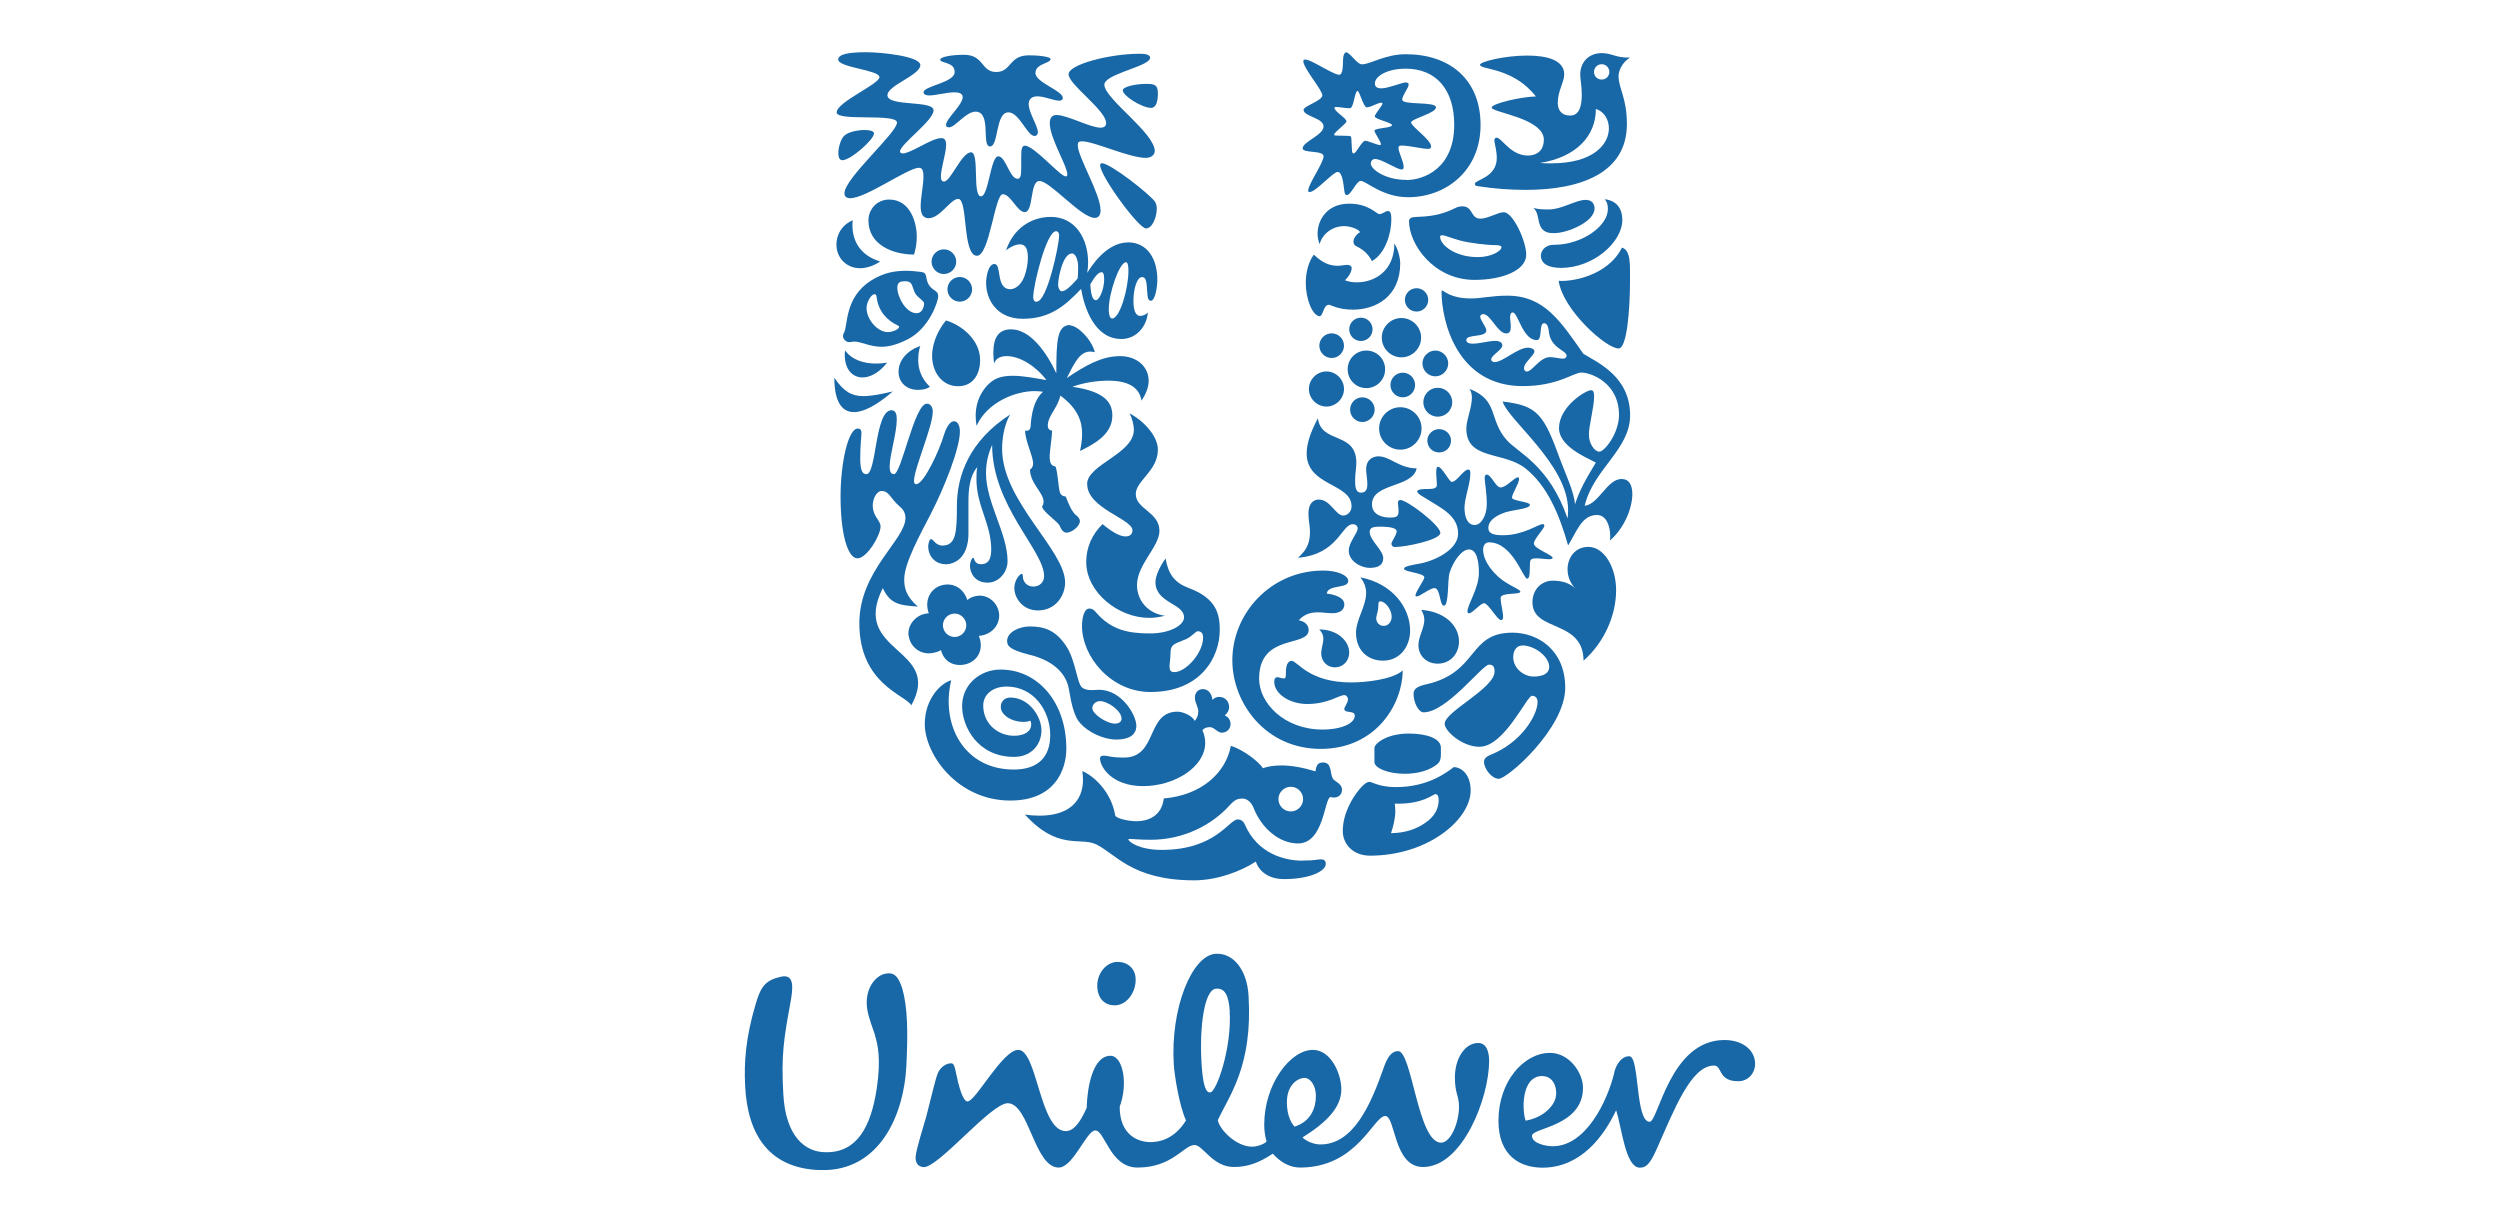
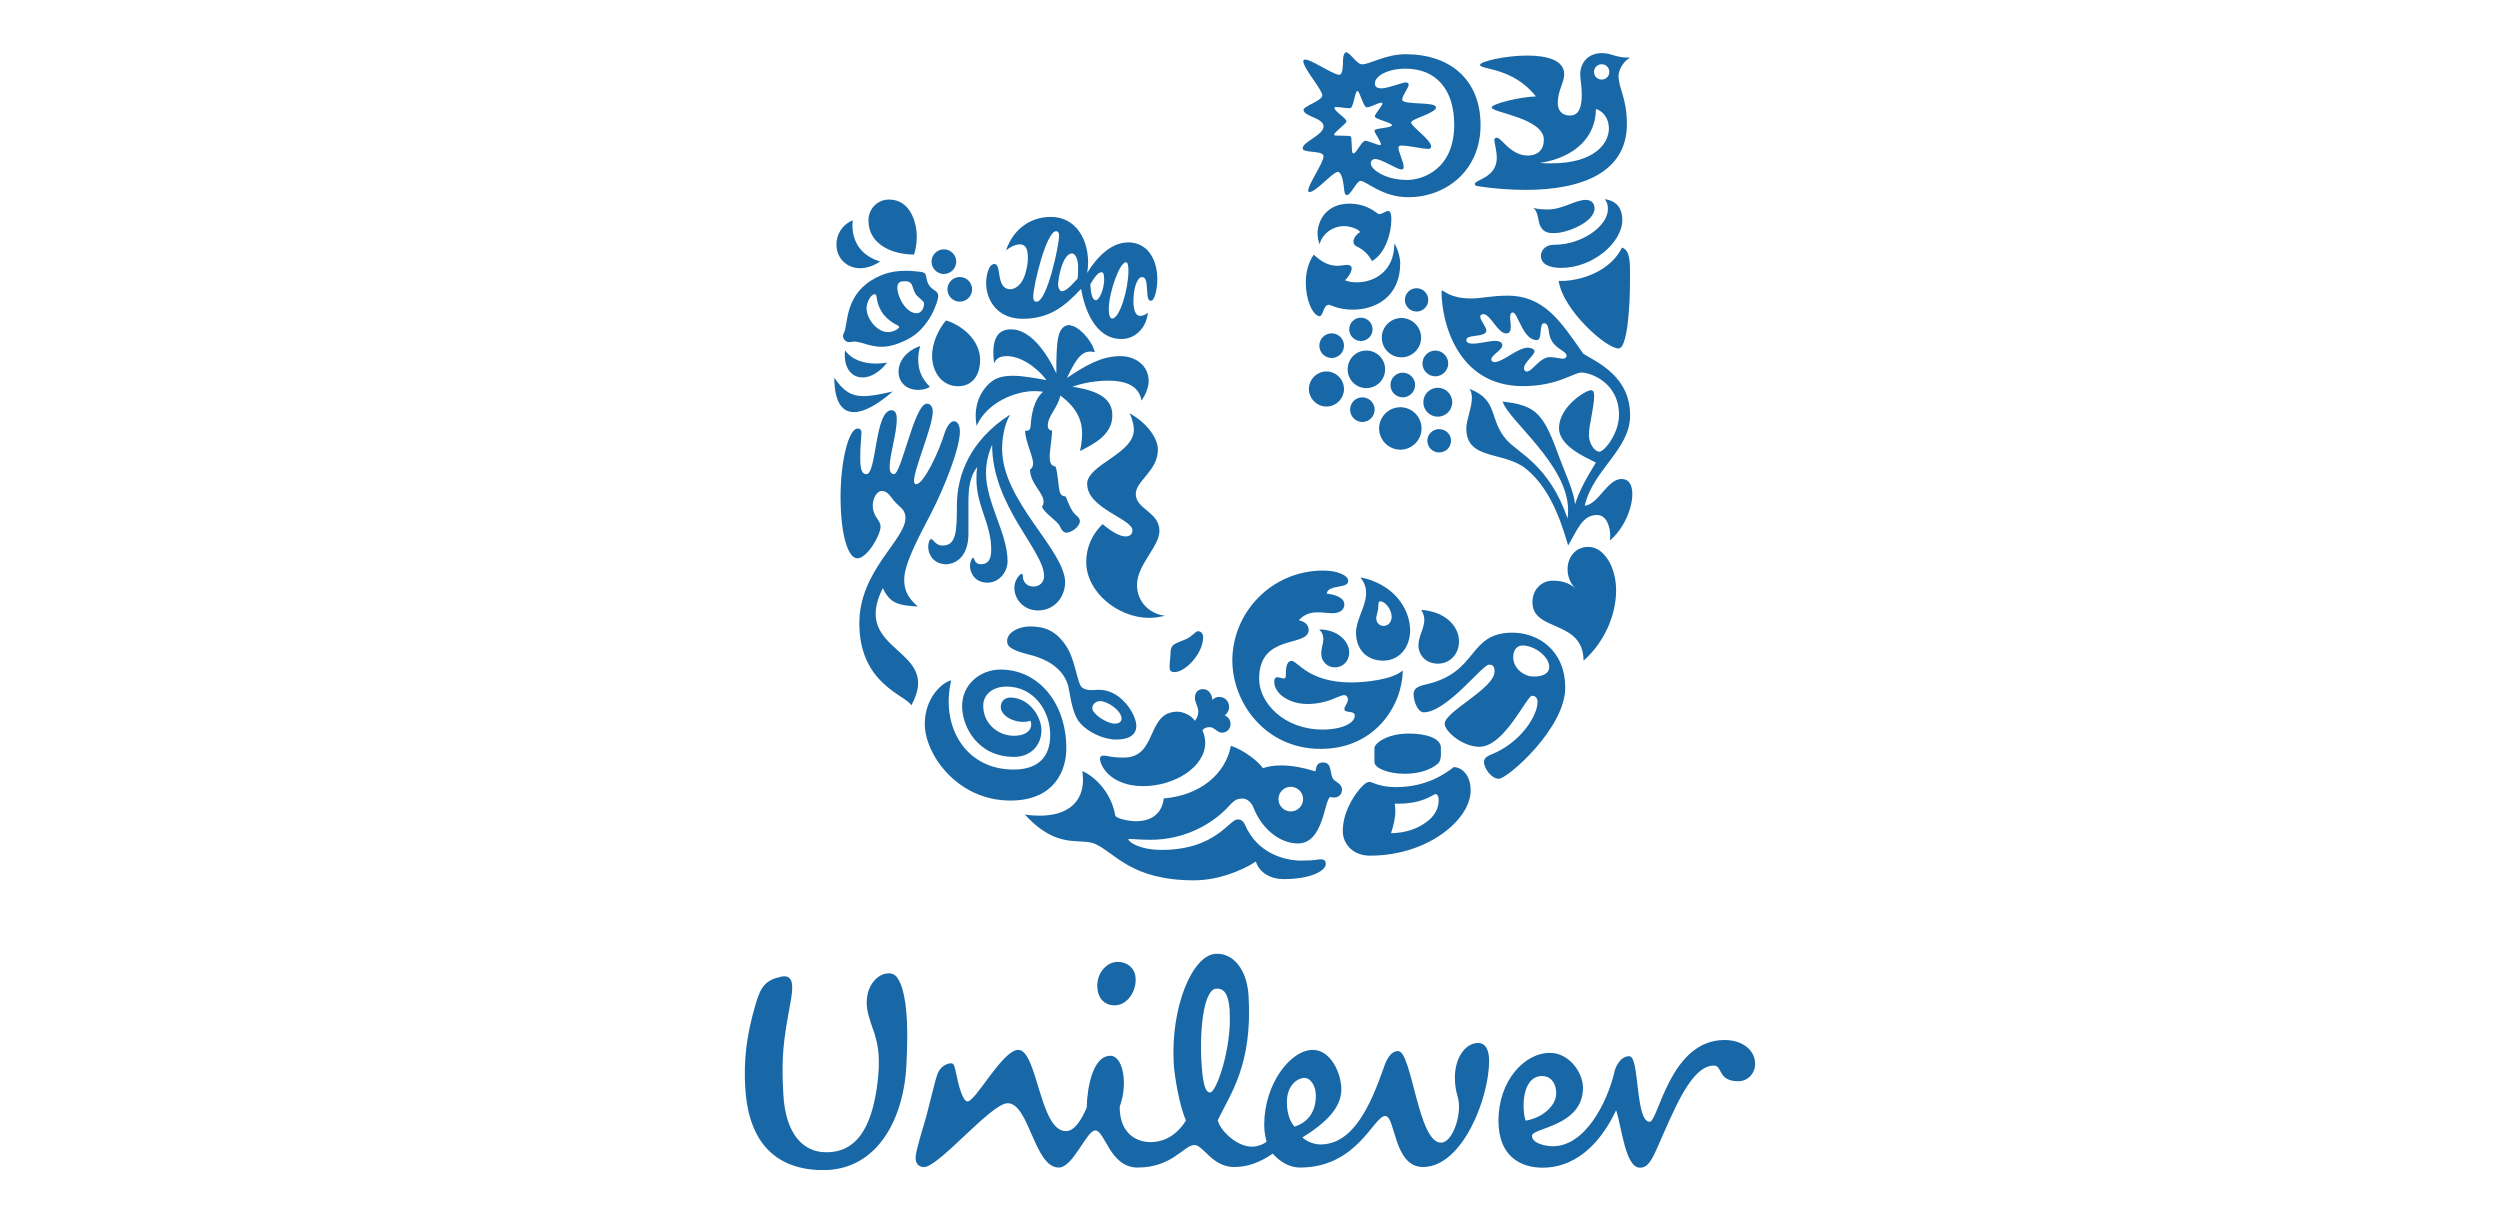
<svg xmlns="http://www.w3.org/2000/svg" id="katman_1" data-name="katman 1" viewBox="0 0 225 110">
  <defs>
    <style> .cls-1 { fill: none; } .cls-2 { fill: url(#Adsız_degrade_7); } .cls-3 { clip-path: url(#clippath-1); } .cls-4 { fill: #1867a7; } .cls-5 { clip-path: url(#clippath); } </style>
    <clipPath id="clippath">
      <path class="cls-1" d="M-95.27,41.85c-.04,6.89,1.52,13.7,4.54,19.89l9.13-6.49c-2.1-4.54-3.16-9.48-3.09-14.48,0-15.63,11.47-27.46,26.19-27.46s23.18,10.13,23.18,23.2c0,11.71-7.79,19.31-17.9,19.31s-16.49-6.62-16.49-16.04c0-8.29,5.26-13.85,11.58-13.85,4.76,0,7.36,2.16,7.36,5.63,0,3.9-4.03,6.06-8.16,4.91l-4.33,3.07c3.58,4.51,7.79,8.47,12.51,11.77l4.63-3.22c-2.61-1.98-5.09-4.11-7.45-6.38,5.23-.51,9.21-4.92,9.2-10.17,0-6.99-4.98-11.95-13.66-11.95-10.32,0-18.98,8.51-18.98,20.6,0,13.44,9.83,23.37,23.96,23.37,15.56.09,26.6-11.64,26.6-27.23,0-18.5-12.83-32.03-32.46-32.03s-36.36,15.6-36.36,37.55Z" />
    </clipPath>
    <linearGradient id="Adsız_degrade_7" data-name="Adsız degrade 7" x1="-3805.48" y1="-22.77" x2="-3805.25" y2="-22.77" gradientTransform="translate(1182987.98 7112.93) scale(310.89)" gradientUnits="userSpaceOnUse">
      <stop offset="0" stop-color="#e72580" />
      <stop offset=".5" stop-color="#e72580" />
      <stop offset="1" stop-color="#eb5b44" />
    </linearGradient>
    <clipPath id="clippath-1">
      <rect class="cls-1" x="67.03" y="4.7" width="90.93" height="100.6" />
    </clipPath>
  </defs>
  <g class="cls-5">
    <rect class="cls-2" x="-106.07" y="-10.08" width="90.42" height="88.09" transform="translate(-30.49 -28.77) rotate(-35)" />
  </g>
  <g>
    <g class="cls-3">
      <path class="cls-4" d="M78.75,93.15c-.15-.47-.58-1.54-.7-2.33-.26-1.74.65-2.89,1.49-3.15.94-.26,1.31.21,1.67,1.31.47,1.67.52,3.86.36,6.99-.21,4.28-2.35,9.45-7.67,9.34-4.59-.1-6.63-3.08-6.84-7.61-.1-2.14.05-4.28.94-7.3.47-1.62.89-2.2,2.35-2.51,1.15-.21,1.04.99.78,2.4-.57,3.13-.84,4.64-.63,8.19.2,3.76,1.93,5.22,3.81,5.22,2.82.05,4.07-2.29,4.59-5.69.41-2.71.1-4.02-.16-4.85ZM138.82,96.85c1.1,0,1.41,1.3,1.15,2.08-.26.78-1.2,1.67-2.66,1.93-.31-.78-.47-4.02,1.51-4.02ZM118.43,98.62c0-.88-.47-1.61-1.04-1.61-.48,0-1.57.52-1.57,2.19,0,1.31.46,1.93.68,2.2,1.51-.47,1.93-1.73,1.93-2.77ZM102.2,87.98c-.07-.84-.73-1.41-1.62-1.41-.99,0-1.92,1.04-1.82,2.34.06.86.57,1.57,1.57,1.57,1.14,0,1.98-1.3,1.87-2.51ZM110.68,91.04c-.09-1.46-.44-2.12-1.23-2.06-1.04.06-1.52,3.33-1.31,6.77.14,2.24.47,2.59.78,2.57.57-.03,1.95-4.04,1.75-7.27ZM145.29,96.53c-.65,2.68-2.61,6.63-5.53,6.63-.68,0-1.88-.26-1.88-.94,0-.73,4.59-.83,4.59-4.33,0-1.3-1.2-3.13-2.97-3.13-2.35,0-4.64,2.56-4.64,6.11,0,3.18,1.98,4.22,3.96,4.22,3.44,0,5.53-2.82,6.63-5.17.52,1.57.83,5.17,2.14,5.17.52,0,.89-.26,1.51-1.67,1.56-3.5,3.08-7.52,5.16-7.52.78,0,.31,1.41,2.19,1.41.89,0,1.51-.73,1.51-1.57,0-1.2-1.09-2.14-2.76-2.14-4.91,0-5.95,7.36-6.73,7.36-1.31,0-.89-5.9-1.83-5.9-.84,0-1.25.99-1.36,1.46ZM103.55,102.79c.78,0,2.13-.25,3.19-1.95-.61-1.34-1.04-4.06-1.1-5.05-.31-5.06,1.64-9.82,3.77-9.95,1.56-.09,2.82,1.39,2.96,3.78.38,6.3-1.71,8.93-2.77,11.2.18.88,1.67,2.38,3.08,2.38.52,0,1.15-.26,1.31-.47-.1-.36-.21-.83-.21-1.51,0-3.65,2.35-6.73,4.38-6.73,1.62,0,2.56,2.14,2.56,3.55,0,1.67-1.41,3.03-3.5,4.33.37.36,1.04.63,1.62.63,2.98,0,4.53-3.6,5.69-6.89.21-.63.58-1.51,1.3-1.51,1.25,0,1.78,8.24,3.86,8.24.89,0,1.62-1.83,1.62-3.23,0-1.04-.37-1.15-.37-2.66,0-1.67.89-3.08,2.09-3.08.73,0,.99.73.99,1.61,0,3.34-2.4,9.55-5.95,9.55-2.67,0-2.46-4.59-3.4-4.59-1.05,0-2.51,4.64-7.67,4.64-.84,0-1.72-.42-2.45-1.25-1.25.84-2.3,1.2-3.5,1.2-1.93,0-2.77-1.98-3.55-1.98-.94,0-1.98,2.03-5.12,2.03-2.5,0-2.92-3.34-3.81-3.34-.78,0-1.98,3.34-3.29,3.34-2.19,0-2.66-5.79-4.59-5.79-1.51,0-6.29,5.88-7.59,5.75-.52-.05-.74-.44-.69-.97.07-.72.69-2.65.95-3.57.42-1.59.81-3.33,1.03-3.88.21-.56.79-.96,1.26-.92.23.02.3.46.38.82.26,1.29.63,2.61,1.05,2.61.73,0,3.15-4.64,4.56-4.64,1.72,0,1.93,7.31,4.28,7.31.78,0,1.36-.94,1.88-2.09.05-1.93.57-4.69,2.14-4.69,1.1,0,1.62,2.45.83,4.59,0,2.55,1.67,3.18,2.76,3.18" />
    </g>
    <path class="cls-4" d="M139.89,20.98c-.39,0-.94,0-1.25-.61-.25-.5-.17-1.3-.64-1.66.47.14.97.14,1.36.14,1.25,0,2.44-.86,3.35-.86.6,0,.8.39.8.77,0,1.22-2.46,2.22-3.62,2.22ZM140.5,24.11c2.88,0,5.51-2.3,5.51-4.32,0-.94-.44-1.72-1.58-1.86.19.25.28.44.28.89,0,1.52-2.32,3.21-4.84,3.21-.91,0-1.19.64-1.19.97,0,.78.75,1.11,1.83,1.11ZM140.28,25.27c.36,2.63,4.35,6.17,5.42,6.09.72-.06,1-3.43,1-6.09,0-1.52.08-2.71-.72-2.99-1.28,2.58-4.62,3.1-5.7,2.99" />
    <path class="cls-4" d="M77.97,42.68c.94,0,.75-5.76,2.27-5.76.36,0,.47.36.47.8,0,1.3-.64,3.21-.64,4.26,0,.53.14.69.39.69.67,0,1.83-6.34,2.96-6.34.36,0,.53.36.53.72,0,1.33-1.69,5.15-1.69,6.23,0,.17.05.3.19.3.69,0,2.08-2.99,2.52-4.48.25-.78.58-1.19.89-1.19.28,0,.53.31.53.94,0,1.49-1.39,5.01-2.6,7.36-.94,1.83-2.41,4.46-2.41,5.92,0,.75.14,1.52,1.22,2.46-1.77-.11-2.49-.28-3.15-1.66-2.96,5.9,5.45,5.32,2.57,10.55-.53-.94-4.68-1.91-4.68-7.39,0-4.73,4.15-7.5,4.15-9.47,0-.39-.14-.72-.5-1.02-.91-.78-.94-1.41-1.66-1.41-.52,0-1.16,1.22-.5,2.3.22.36.42.58.42.91,0,.77-1.22,2.85-2.08,2.85s-1.52-2.13-1.52-5.56c0-3.05.69-6.12,1.55-6.12.25,0,.33.17.33.39,0,.36-.11,1.08-.11,2.3,0,1.3.3,1.41.55,1.41" />
    <path class="cls-4" d="M85.03,50.79c1.16,0,2.13-.86,2.13-2.77v-2.83c0-1.08.08-2.3.8-3.16-.08.36-.08.75-.08,1.11,0,2.38,1.33,4.02,1.33,6.31,0,.86-.25,1.33-.91,1.33s-.58-.58-.72-.58c-.11,0-.28.36-.28.75,0,.58.42,1.49,1.58,1.49,1,0,1.8-.91,1.8-1.94,0-2.49-1.94-5.26-1.94-7.92,0-1.16.3-1.94.55-2.55,0,5.51,4.68,9.52,4.68,11.82,0,.53-.39.94-.97.94-.64,0-.94-.5-.94-.89,0-.19-.03-.25-.11-.25-.16,0-.66.55-.66,1.27,0,.91.75,2.02,2.13,2.02,1.58,0,2.44-1.33,2.44-2.52,0-2.91-5.67-7.31-5.67-12.01,0-.8.14-2.1.72-3.1-3.65,2.35-4.79,5.48-4.79,8.22,0,2.38-.08,3.57-1.3,3.57-.64,0-.8-.58-1.03-.58-.17,0-.25.5-.25.64,0,1.02.75,1.61,1.5,1.61" />
-     <path class="cls-4" d="M126.97,19.62c.35-.24,1.91.14,3.93-.86.25-.14.5-.19.72-.19.97,0,.72,1.11,1.61,1.11.69,0,1.58-.58,2.11-.58.83,0,2.02,2.6,2.02,3.82,0,1.41-2.13,2.27-4.65,2.27-3.68,0-5.9-3.21-5.9-5.29,0-.17.08-.22.17-.28ZM133,23.14c1.22,0,2.13-.55,2.13-.89,0-.11-.17-.19-.53-.19s-1.08-.03-2.44-.25c-1.16-.19-2.05-.64-2.38-.64-.11,0-.17.05-.17.14,0,.72,1.33,1.83,3.38,1.83" />
    <path class="cls-4" d="M85.61,61.23c-.91.22-2.38,1.66-2.38,3.93,0,2.71,2.91,6.89,7.7,6.89,4.04,0,5.04-2.8,5.04-4.68,0-4.18-2.57-7.11-5.92-7.11-1.83,0-3.46,1.33-3.46,3.29,0,1.83,1.38,4.57,4.68,4.57,1.55,0,2.46-1.11,2.46-2.38s-1.13-2.96-2.8-2.96c-.5,0-.86.33-.86.86,0,.66.91,1.33,2.05,1.33.28,0,.5-.06.61-.11.05.09.08.22.08.33,0,.64-.61,1.03-1.55,1.03-1.41,0-2.77-1.05-2.77-2.72,0-.99.86-1.71,2.1-1.71,2.46,0,3.93,2.19,3.93,4.37,0,1.96-1.08,3.1-3.29,3.1-4.43,0-6.59-3.99-5.62-8.03" />
    <path class="cls-4" d="M117.21,77.45c1.33,0,1.26-.11,1.67-.11s.44.25.44.42c0,.61-1.36,1.36-3.77,1.36-1.41,0-2.27-.75-2.52-1.58-1.38.89-3.49,1.69-5.56,1.69-5.67,0-7.11-2.47-8.89-3.27-1.36-.61-3.43.58-6.34-2.66.39.08.91.11,1.33.11,2.55,0,3.9-1.24,3.9-3.24,0-.25-.03-.52-.06-.77.78.3,2.55,1.63,2.96,3.98.05.28,1.19.53,1.91.53,1,0,2.27-.42,2.46-2.05,3.32-.28,5.57-2.24,6.04-4.74,1.19.39,2.55,1.47,2.88,2.02.47-.17,1.02-.25,1.66-.25.89,0,1.88.17,3.07.53.06-.36.11-.8.67-.8.83,0,.61.91.89,1.44.14.28.83.44.83,1s-.45.72-.72.72c-.11,0-.25-.03-.33-.05-.55.19-.58,4.18-2.91,4.18-1.72,0-3.29-1.41-3.99-3.18-.19-.53-.61-.86-1-.86-.44,0-.69.08-1.22.67-1.49,1.63-3.99,3.04-7.06,3.04-.94,0-1.69-.08-1.88-.08-.11,0-.11.03-.11.05,0,.19.94.94,2.99.94,4.87,0,6.06-2.74,6.84-2.74.11,0,.44,0,.64.44,1.14,2.66,3.62,3.27,5.17,3.27ZM115.06,71.92c0,.61.5,1.11,1.11,1.11s1.11-.5,1.11-1.11-.5-1.11-1.11-1.11-1.11.5-1.11,1.11" />
    <path class="cls-4" d="M136.99,58.1c-.39,0-.8.31-.8,1.05,0,.83.64,1.36,1,1.52.19.11.5.22.8.22.8,0,1.44-.22,1.44-.89,0-.85-1.25-1.91-2.44-1.91ZM134,59.82c-.58,0-3.8,4.29-5.87,4.29-.5,0-.91-.94-.91-1.66,0-.39.25-.67,1.14-.86,4.76-1.08,3.71-4.65,7.77-4.65,2.24,0,4.74,1.53,4.74,4.96,0,3.65-5.2,8.19-5.98,8.19-.64,0-1.33-.91-1.33-1.52,0-.19.08-.44.64-.66,2.65-1.05,4.18-3.49,4.18-4.74,0-.28-.14-.55-.5-.55-.47,0-2.49,4.59-4.73,4.59-1.55,0-3.13-1.41-3.13-2.07,0-1.11,4.49-3.16,4.49-4.71,0-.58-.28-.61-.5-.61" />
    <path class="cls-4" d="M79.21,23.53s-.8.61-1.8.61c-1.19,0-2.13-.89-2.13-2.13,0-.86.44-1.74,1.47-2.19-.03.17-.03.3-.03.47,0,1.58.89,2.77,2.49,3.24ZM85.14,28.84c-.61.72-1.25,1.94-1.25,3.18,0,1.49.91,2.74,2.33,2.74s1.99-1.16,1.99-2.35c0-1.85-1.69-3.16-3.07-3.57ZM75.95,29.95c-.05.09-.08.19-.08.31,0,.25.28.53.52.53.22,0,.36-.05.47-.05.66,0,1.41.47,2.49.47.64,0,1.38-.19,2.32-.66,1.99-1,2.77-3.46,2.77-3.88,0-.53-.42-.46-.78-.94-.35-.48-.22-.91-.44-1.14-.13-.13-.52-.14-1.02-.19-.17-.02-.39-.03-.61-.03-.91,0-2,.11-3.21.89-2.4,1.53-2.05,4.07-2.43,4.71ZM82.45,26.52c.19.26.72.58.72.78,0,.39-.22.89-.67.89-.97,0-1.74-1.47-1.74-2.3,0-.52.31-.58.72-.58.19,0,.28.03.42.11.25.14.25.69.55,1.11ZM79.9,29.89c-.91,0-1.91-1.13-1.91-2.16,0-.55.42-1.25.72-1.25.11,0,.17.08.19.28.17,1.36,1.05,2.13,1.88,2.52.08.05.14.08.14.14,0,.19-.53.47-1.03.47ZM82.26,22.92c.14-.44.25-1,.25-1.61,0-1.33-.61-3.35-2.49-3.35-1.08,0-1.86.86-1.86,1.88,0,2.19,2.19,3.07,4.1,3.07ZM75.09,33.99c0,2.1.64,3.1,1.77,3.1.89,0,2.08-.64,3.49-1.86-1.08.25-1.91.42-2.66.42-1,0-1.77-.39-2.6-1.66ZM76.06,31.53c-.03.14-.03.28-.03.42,0,1.3.69,2.02,1.6,2.02.69,0,1.49-.42,2.21-1.33-.3.05-.66.08-1,.08-1.02,0-2.13-.28-2.79-1.19ZM82.84,31.14c-.64.17-1.97.94-1.97,2.32,0,1,.77,1.63,1.74,1.63.5,0,.86-.11,1.08-.28-.77-.75-1.05-1.58-1.05-2.41,0-.58.08-.94.19-1.27ZM83.84,23.55c0,.61.5,1.11,1.11,1.11s1.11-.5,1.11-1.11-.5-1.11-1.11-1.11c-.61,0-1.11.5-1.11,1.11ZM85.27,26.04c0,.61.5,1.11,1.11,1.11s1.11-.5,1.11-1.11-.5-1.11-1.11-1.11-1.11.5-1.11,1.11" />
    <path class="cls-4" d="M128.46,39.64c0-.55.5-1.02,1.05-1.02.61,0,1.08.47,1.08,1.02,0,.64-.47,1.08-1.08,1.08-.55,0-1.05-.44-1.05-1.08ZM118.74,31.11c0,.61.5,1.11,1.11,1.11s1.11-.5,1.11-1.11-.5-1.11-1.11-1.11-1.11.5-1.11,1.11ZM117.8,35.01c0,.86.72,1.58,1.58,1.58s1.58-.72,1.58-1.58-.72-1.58-1.58-1.58c-.86,0-1.58.72-1.58,1.58ZM121.29,33.24c0,.94.75,1.69,1.68,1.69s1.69-.75,1.69-1.69-.75-1.69-1.69-1.69c-.94,0-1.68.75-1.68,1.69ZM121.43,29.64c0,.58.47,1.05,1.05,1.05s1.05-.47,1.05-1.05-.47-1.05-1.05-1.05-1.05.47-1.05,1.05ZM126.44,26.99c0,.58.47,1.05,1.05,1.05s1.05-.47,1.05-1.05-.47-1.05-1.05-1.05-1.05.47-1.05,1.05ZM124.36,30.39c0,.97.8,1.77,1.77,1.77s1.77-.8,1.77-1.77-.8-1.77-1.77-1.77-1.77.8-1.77,1.77ZM121.51,36.87c0,.61.5,1.11,1.1,1.11s1.11-.5,1.11-1.11-.5-1.11-1.11-1.11-1.1.5-1.1,1.11ZM125.14,34.65c0,.61.5,1.11,1.11,1.11s1.11-.5,1.11-1.11-.5-1.11-1.11-1.11-1.11.5-1.11,1.11ZM124.12,38.56c0,1.05.86,1.91,1.91,1.91s1.91-.86,1.91-1.91-.86-1.91-1.91-1.91-1.91.86-1.91,1.91ZM128.1,36.2c0,.72.58,1.3,1.3,1.3s1.3-.58,1.3-1.3-.58-1.3-1.3-1.3-1.3.58-1.3,1.3ZM128.02,32.71c0,.64.53,1.16,1.16,1.16s1.16-.53,1.16-1.16-.53-1.16-1.16-1.16-1.16.53-1.16,1.16" />
    <path class="cls-4" d="M130.84,69.04c-.72.55-2.4,1.8-5.2,1.8-1.5,0-2.16-.47-2.38-.47-.28,0-.58.28-.89.64-.66.78-1.52,2.22-1.52,3.79,0,1.11.86,2.21,2.46,2.21,5.18,0,9.05-3.24,9.05-5.87,0-1.49-.89-2.1-1.52-2.1ZM129.4,68.73c.22-.19.28-.5.28-.8v-.64c0-.8-1.21-1.27-2.88-1.27-2.02,0-3.1.91-3.1,1.3v1.27c0,.53,1.22,1.05,2.72,1.05,1.19,0,2.27-.3,2.99-.91ZM129.18,71.47c.14,0,.3.08.3.58,0,.61-.28,1.41-1.27,2.05-.69.47-1.63.86-3.02.89.22-.66.39-1.36.39-2.02,0-.22-.03-.39-.05-.64h.36c2.19,0,3.13-.86,3.29-.86" />
-     <path class="cls-4" d="M118.61,37.64c.3,2.35,3.46,1.16,3.46,4.01,0,.42-.11,1.03-.11,1.55,0,.61.05,1.14.52,1.14s.58-.33.58-.78-.11-1-.11-1.3c0-.97.69-1.19,1.11-1.19,1.05,0,1.86,1.08,3.44,1.08-.36,1.77-4.02,1.3-4.02,3.24,0,.97.97,1.19,1.61,1.19.58,0,.78-.08.78-.58,0-.28-.06-.58-.06-.78,0-.11.08-.22.22-.22.61,0,3.6,2.27,3.6,2.96,0,.64-3.15,1.27-4.07,1.27-.28,0-.33-.19-.33-.3,0-.19.47-.78.47-1.11,0-.25-.42-.42-1.52-.42-.53,0-.91.06-.91.47,0,.75,1.22,1.66,1.22,2.35,0,.55-.33.89-1.22.89-.75,0-1.88-.58-1.88-1.55,0-.78.8-1.55.8-2.02,0-.14-.11-.36-.44-.36-1.03,0-1.3,2.71-4.93,3.02.58-.53,1.08-1.11,1.08-2.3,0-.58-.14-1.05-.14-1.69,0-.83.39-1.25.94-1.25,1.02,0,1.52,1.44,2.19,1.44.36,0,.75-.33.75-.83,0-2.1-4.04-1.8-4.04-4.76,0-.8.28-1.8,1.02-3.18ZM131.81,45.76c0,.69.22,1.49.92,1.49.58,0,1.08-.88,1.08-1.85,0-1.11-.19-1.97-.19-2.41,0-.19.08-.28.19-.28.42.03.8,1.16,1.25,1.16.5,0,1.24-.91,1.55-.91.08,0,.11.11.11.14,0,.42-.64,1.33-.64,1.69,0,.3,1.61.36,1.61.64,0,.42-1.68.42-2.49.78-.78.33-1.25.75-1.25,1.3s.55.66,1.33.66c1.85,0,3.15-1,3.57-1,.08,0,.14.05.14.14,0,.28-.94,1.19-.94,1.61,0,.47,1.72,1.02,1.69,1.3-.03.08-.14.11-.33.11-.31,0-.78-.08-1.14-.08-.22,0-.42.03-.5.14-.19.22.06,1.69-.33,1.69-.36,0-1.3-3.27-3.43-3.27-.31,0-.53.25-.53.66,0,1.11,1.08,2.38,2.11,2.99.46.31,1.24.61,1.24.78,0,.33-1.77.03-1.77.58,0,.5.22,1.25.22,1.69,0,.14-.03.3-.19.3-.33,0-1.14-1.52-1.52-1.52-.33,0-1.05.91-1.36.91-.08,0-.14-.08-.14-.16,0-.64,1.03-2.08,1.03-3.49,0-.66-.08-2.1-.89-2.1-.66,0-1.41,1.05-1.75,2.1-.19.61-.05,2.96-.5,2.96-.42,0-.3-1.58-.86-1.58-.41,0-1.3.75-1.6.75-.06,0-.11-.03-.11-.08,0-.33.8-1.41.8-1.63,0-.42-1.83-.47-1.83-.8,0-.19.72-.33,1.38-.44,1.41-.25,3.49-1.27,3.49-2.71,0-1.61-1.55-2.3-2.57-2.96-.53-.33-1.11-.61-1.11-.83s.66-.22.94-.22c.42,0,.83-.03.83-.36,0-.25-.06-.75-.06-1.14,0-.28.03-.5.14-.5.42,0,1,1.36,1.27,1.36.44,0,1.05-1.11,1.47-1.11.14,0,.19.08.19.33,0,1.02-.53,2.19-.53,3.19" />
    <path class="cls-4" d="M119.41,53.42c1.27.17,1.58.61,1.58.97,0,.61-.55.8-1.08.8-.39,0-.83-.08-1.3-.08-.61,0-1.22.14-1.72.72.36.05.89.31.89.86,0,1.61-4.46.27-4.46,4.4,0,2.19,2.27,4.57,5.7,4.57,1.77,0,2.91-.58,2.91-1.25,0-.52-.94-.17-.94-.61,0-.19.33-.55.33-.86,0-.13-.11-.38-.33-.38-.5,0-1.44.8-3.35.8-1.5,0-2.96-.86-2.96-2.02,0-.25.11-.39.28-.39s.39.11.58.11c.17,0,.19-.11.19-.42s0-1.16.52-1.16,1.52,1.94,5.35,1.94c1.27,0,3.73-.25,4.65-1.08-.03,3.05-2.41,7.06-7.39,7.06s-7.95-4.15-7.95-7.97c0-4.23,3.46-8.08,8.19-8.08,1.22,0,2.24.41,2.24.94,0,.72-1.8.28-1.94,1.13ZM127.91,54.89c.19.3.28.61.28.88,0,.78-.53,1.5-.53,2.3,0,.91.69,1.66,1.74,1.66,1.14,0,1.91-.91,1.91-1.99,0-1.47-1.33-2.71-3.4-2.85ZM118.74,56.66c.28.28.36.55.36.83,0,.42-.19.86-.19,1.33,0,.66.5,1.24,1.22,1.24.78,0,1.3-.61,1.3-1.33,0-1.05-1.08-2.08-2.69-2.08ZM122.42,51.96c2.91.55,4.49,2.74,4.49,4.79,0,1.41-.89,2.71-2.44,2.71-1.41,0-2.43-.97-2.43-2.52,0-1.16.91-2.38.91-3.57,0-.47-.14-.94-.52-1.41ZM123.86,55.64c0,.39.28.69.67.69.44,0,.72-.39.72-.83,0-.58-.53-1.38-1.03-1.38-.22,0-.14.33-.19.69-.03.28-.17.61-.17.83" />
    <path class="cls-4" d="M93.3,27.15c.94,0,2.02-5.09,2.02-5.95,0-.22-.08-.39-.28-.39-.86,0-2.05,4.85-2.05,5.93,0,.19.05.42.3.42ZM100.09,28.67c.69,0,1.47-2.66,1.47-4.32,0-.36-.05-.75-.22-.75-.58,0-1.55,2.74-1.55,4.24,0,.58.14.83.31.83ZM95.57,26.21c.3,0,.69-.33,1.41-1.13.05-.36.05-.69.05-1.11,0-.55-.22-1.16-.55-1.16-.83,0-1.25,2.21-1.25,2.8,0,.33.17.61.33.61ZM99.37,25.08c0-.47-.11-.58-.22-.58-.28,0-.58.33-1.02,1.08.05,1,.22,1.44.5,1.44.3,0,.75-.97.75-1.94ZM101.5,21.81c1.83,0,2.66,1.58,2.66,3.35,0,.77-.22,1.91-.58,1.91s-.3-.64-.36-1.22c-.05-.75-.19-.91-.44-.91-.47,0-.77,1.11-.77,2.13,0,.64.11,1.36.61,1.36.28,0,.53-.14.69-.3-.11,1.27-1.05,2.38-2.38,2.38-2.44,0-3.35-2.85-3.63-4.51-1.47,1.55-2.82,2.69-5.26,2.69-2.27,0-3.29-1.66-3.29-3.24,0-.47.17-1.69.75-1.69.69,0,.08,2.27,1.44,2.27.33,0,.94-.28,1.27-1.19.19-.55.3-1.13.3-1.63,0-.75-.17-1.22-.72-1.22-.47,0-1.05.36-1.25.55.67-1.99,2.27-3.02,4.04-3.02,2.19,0,3.35,1.94,3.35,4.1,0,.3-.03.64-.08.94.94-1.55,2.24-2.74,3.66-2.74" />
    <path class="cls-4" d="M96.32,29.25c-1.19,0-1.25,1.44-1.25,4.35-.89-1.91-2.35-3.96-4.07-3.96-1.16,0-1.6.78-1.6,2.13,0,.28.03.69.08.94.14-.47.58-.66,1.13-.66,1.19,0,2.63.91,3.57,2.16-1.08-.19-2.13-.39-3.02-.39-.55,0-1.05.06-1.47.25-.8.36-1.88,1.55-1.88,3.35,0,.28.03.58.08.91.97-2.16,3.54-3.13,5.2-3.13.33,0,.58.03.78.06-.86.77-1.05,2.13-1.11,3.04-.03.44-.19.47-.5.47,0,.91.72,2.27.72,2.96,0,.25-.14.47-.28.53,0,1.22,1.22,2.1,1.22,2.88,0,.19-.05.36-.14.44.08.5,1.42,1.34,1.6,1.76.21.51.45.6.59.6.47,0,1.22-.55,1.22-1.05,0-.17-.14-.36-.25-.44-.53-.39-.8-1.22-1.03-1.77-.19,0-.44-.08-.53-.41-.15-.57-.16-1.64-.38-2.28-.36-.08-.53-.22-.53-.97,0-.36.22-1.77.22-2.27-.17,0-.39-.11-.39-.44,0-.89.89-1.58,1.13-2.71,1.58,1.16,1.96,2.35,1.96,3.41,0,.55-.08,1.08-.19,1.58,1.16-.58,2.91-1.44,2.91-3.18,0-1.03-.47-2.16-3.6-2.6.97-.36,2.19-.55,3.21-.55,1.77,0,2.8.55,3.02,1.8.36-.55.64-1.19.64-1.77,0-1.36-1.14-2.24-2.57-2.24-1.69,0-3.18.88-4.79,1.97.72-1.49,1.22-2.38,2.1-2.38.14,0,.28.03.42.06-.33-1.22-1.58-2.41-2.24-2.41" />
    <path class="cls-4" d="M142.96,49.22c1.39,0,2.49,1.8,2.49,3.9,0,2.24-1.05,4.68-2.93,6.34-.03-3.74-4.6-2.55-4.6-5.26,0-1.16.83-1.94,1.83-1.94.89,0,1.58.25,2.08.75-.5-.47-.75-1.14-.75-1.77,0-1.05.67-2.02,1.88-2.02" />
    <path class="cls-4" d="M118.25,22.92c.72.69,1.36,1,2.13,1,.31,0,.67-.08.86-.08.25,0,.41.11.41.3,0,.31-.28.8-.61,1.08.33.14.69.19,1.08.19,1.57,0,3.37-1,3.37-3.49.33.44.53,1.36.53,1.77,0,3.02-2.22,4.18-4.26,4.18-1.33,0-2-.44-2.16-.44-.52,0-.5,1.05-.86,1.03-.64-.11-1.22-1.52-1.22-3.02,0-.89.22-1.83.72-2.52ZM122.42,20.9c-.22-.36-1.05-.55-1.43-.55-1.22,0-2.05.86-2.22,1.63-.11-.28-.19-.61-.19-.94,0-1.22.83-2.71,2.85-2.71,1.77,0,2.46.94,2.71.94.28,0,.55-.28.78-.28.3,0,.3.47.3.8,0,1.11-.5,3.02-1.75,3.71-.22-.47-.67-1-1.38-1.33-.19-.08-.28-.25-.28-.42,0-.31.28-.69.6-.86" />
-     <path class="cls-4" d="M99.01,14.86c0,.97,3.46,5.7,4.13,5.7.55,0,.97-.97.97-1.8,0-.22-.06-.44-.16-.61-.5-.69-4.01-3.46-4.79-3.46-.08,0-.14.08-.14.17ZM78.66,12.01c0,.55-2.1,2.41-2.85,2.41-.28,0-.36-.33-.36-.64,0-.55.25-1.33.55-1.58.36-.33,1.19-.5,1.83-.5.39,0,.83.08.83.3ZM103.93,13.61c0-1.66-4.49-4.68-4.54-5.98,0-.12.06-.24.16-.34.77-.81,3.96-1.4,3.96-2.09,0-.36-.67-.36-1-.36-2.57,0-6.34.94-6.34,1.85s3.38,3.24,3.38,4.38c0,.3-.19.42-.5.42-.94,0-2.99-1.14-3.96-1.14-.44,0-.61.3-.61.75,0,1.33,1.58,3.85,1.58,4.59,0,.08-.03.19-.14.19-.5,0-2.85-2.77-3.68-2.77-.3,0-.33.41-.33,1.02v.94c0,.64-.03,1.02-.33,1.02-.72,0-1.05-2.02-1.74-2.02s-.86,3.6-1.55,3.6c-.8,0-.11-3.96-.89-3.96-.86,0-1.83,2.63-2.44,2.63-.22,0-.28-.22-.28-.42,0-.8.47-2.1.47-2.88,0-.39-.11-.61-.44-.61-.86,0-2.74,1.38-3.46,1.38-.11,0-.25-.05-.25-.17,0-.66,3.02-2.77,3.02-3.71s-4.15-.3-4.15-1.36c0-.89,2.96-1.8,2.96-2.71,0-.8-3.52-1.16-4.87-1.16-1.63,0-2.52.19-2.52.66,0,.72,3.71.94,3.71,1.58s-3.85,2.24-3.85,3.18c0,.83,5.43.05,5.43.91,0,.94-4.73,5.01-4.73,6.37,0,.31.22.44.52.44,1.44,0,5.18-2.74,6.2-2.74.36,0,.39.44.39.83,0,.72-.25,1.83-.25,2.63,0,.64.17,1.08.72,1.08,1.03,0,1.97-1.74,2.66-1.74.89,0,.36,5.12,1.69,5.12,1.13,0,1.6-5.54,2.32-5.54s1.3,1.61,1.97,1.61c.83,0,.44-2.8,1.33-2.8.97,0,3.74,3.32,4.98,3.32.39,0,.52-.31.52-.69,0-1.47-2.05-4.79-2.05-5.84,0-.28.08-.36.39-.36,1.08,0,4.24,1.49,5.73,1.49.5,0,.81-.28.81-.64ZM101.05,8.13c0,.5,1.74,1.58,2.55,1.58.47,0,.61-.64.61-1.3,0-.83-.36-.86-1.08-.86-.91,0-2.08.25-2.08.58ZM94.55,5.31c0-.17-.83-.33-1.96-.33-1.8,0-1.55,1.5-2.93,1.5s-1.08-1.55-2.91-1.55c-1.11,0-2.13.19-2.13.44,0,.33,1.3.19,1.3,1.11,0,.97-2.8,1.25-2.8,1.83,0,.19.22.28.5.28.61,0,1.58-.28,2.27-.28.39,0,.75.08.75.44,0,.69-1.5,1.94-1.5,2.49,0,.17.14.22.28.22.55,0,1.5-1.41,2.38-1.41,1.47,0,.5,3.13,1.3,3.13s.47-3.07,1.66-3.07c.97,0,1.69,2.13,2.35,2.13.17,0,.3-.14.3-.33,0-.58-.83-1.77-.83-2.55,0-.47.33-.69.78-.69.64,0,1.49.39,1.96.39.17,0,.33-.05.33-.25,0-.66-2.46-1.38-2.46-2.24,0-.86,1.36-.86,1.36-1.25" />
    <path class="cls-4" d="M143.63,9.8c0,2.46-1.79,4.35-5.04,4.87.36.03.69.03,1.03.03,3.79,0,5.18-1.72,5.18-3.15,0-.8-.44-1.52-1.16-1.74ZM138.95,12.59c0-1.97-4.7-2.46-4.7-2.91,0-.36,2.63-.97,3.98-1-2.08-2.66-5.03-2.38-5.03-2.85,0-.28,2.22-.83,4.26-.83,1.72,0,3.32.39,3.32,1.69,0,.72-.58,1.47-.58,2.57,0,.61.3,1.14,1.11,1.14.86,0,1.05-.91,1.05-1.88,0-.8-.14-1.41-.14-1.8,0-1.16.8-1.94,1.93-1.94.94,0,1.16.41,2.55.41-.75.44-1.03,1.25-1.03,1.63,0,1.16.75,1.97.75,4.35,0,4.37-4.1,5.92-9.11,5.92-1.38,0-2.85-.11-4.29-.33-.22-.03-.28-.08-.28-.22,0-.36,1.97-.55,1.97-2.32,0-.69-.22-1.36-.22-1.61,0-.14.11-.22.22-.22.42,0,1.25,1.61,2.79,1.61.41,0,1.44-.14,1.44-1.41ZM143.46,6.47c0,.39.3.69.69.69s.69-.3.69-.69-.31-.69-.69-.69-.69.31-.69.69" />
    <path class="cls-4" d="M141,32.05c0-.58-1.47-.64-1.61-2.27-.03-.25-.11-.69-.42-.69-.5,0-.11,1.52-.66,1.52-1.27,0-1.69-2.49-2.16-2.49-.11,0-.24.08-.24.42,0,.31.06.5.06.86s-.08.61-.42.61c-.75,0-1.41-1.74-2.05-1.74-.14,0-.28.08-.28.22,0,.33.55.94.55,1.25,0,.67-1.8.3-1.8.86,0,.25.25.33.58.33.58,0,1.5-.25,1.97-.25.28,0,.69.05.69.41,0,.39-1,.89-1,1.25,0,.17.17.25.3.25.75,0,2.07-1.3,3.01-1.3.17,0,.58.08.58.33,0,.36-.94.99-.94,1.52,0,.14.08.3.25.3.5,0,1.16-1.3,2.1-1.3.36,0,.89.14,1.16.14.22,0,.31-.14.31-.22ZM141.72,45.48c.44-1.38,1-2.35,1.91-3.85-.91-.47-3.32-1.47-3.32-3.1,0-1.91,2.38-3.41,2.88-3.41.22,0,.28.19.28.55,0,1-.47,2.6-.47,3.46,0,.77.5,1.52.94,1.52.47,0,1.77-1.66,1.77-3.3,0-2.94-2.58-3.82-3.37-3.82-.75,0-2.11,1.22-5.29,1.22-5.95,0-7.31-5.89-7.31-8.47,0-.11.03-.14.05-.14.14,0,.72.72,2.6.72.97,0,1.86-.25,3.27-.25,3.32,0,4.79,2.3,6.84,5.23,1.24.77,4.21,2.02,4.21,5.54,0,3.1-3.3,4.82-4.09,8.14,1.27-.14,2.02-2.41,3.32-2.41.67,0,.97.53.97,1.36,0,1.22-.69,3.04-2.02,4.18.03-.11.03-.25.03-.42,0-.77-.3-1.88-1.19-1.88-1.38,0-1.82,1.49-2.6,2.74-.8-2.82-1.88-5.37-3.82-6.92-1.96-1.58-5.34-.72-5.34-3.6,0-.78.5-1.88.5-2.77,0-.3-.06-.58-.22-.8,2.66,1,1.72,2.77,3.35,4.6,1.02,1.16,3.84,2.27,5.48,7.06.03-.14.05-.5.05-.75,0-4.1-5.42-8.11-5.89-9.77,3.15.36,3.7,1.14,5.2,5.29.31.86,1.31,2.99,1.31,4.04" />
    <path class="cls-4" d="M126.58,16.19c-1.94,0-3.21-.97-3.21-1.47,0-.25.17-.41.39-.41.61,0,1.94.94,2.38.94.11,0,.19-.05.19-.22,0-.5-.47-1.33-.47-1.74,0-.11.08-.19.25-.19.75,0,1.86.3,2.44.3.19,0,.25-.11.25-.22,0-.61-1.8-1.8-1.8-2.16,0-.33,2.24-.83,2.24-1.36,0-.55-3.04-.17-3.04-.69,0-.39.58-1.05.58-1.36,0-.14-.11-.19-.3-.19-.25,0-1.58.53-2.13.53-.28,0-.61-.05-.61-.44,0-.64,1.08-1.33,2.77-1.33,2.74,0,4.37,1.88,4.37,5.04,0,3.99-2.79,4.98-4.29,4.98ZM121.18,10.93c0-.31-1.08-.89-1.08-1.22,0-.05.05-.08.14-.08.31,0,.83.11,1.25.11.36,0,.42-1.55.69-1.55.19,0,.52,1.47.83,1.47.36,0,1.02-.42,1.3-.42.05,0,.11.03.11.08,0,.19-.69.94-.69,1.16,0,.25,1.55.55,1.55.78,0,.28-1.58.25-1.58.5,0,.19.58.97.58,1.22,0,.06-.03.08-.08.08-.22,0-1.08-.39-1.33-.39-.31,0-.8,1.14-1.05,1.14-.08,0-.14-.11-.14-.25l-.06-1.11c0-.11-.05-.22-.19-.22-.33,0-.97-.03-1.17-.03-.14,0-.19-.03-.19-.08,0-.22,1.11-1,1.11-1.19ZM120.38,15.47c.44,0,.53,1.08.61,1.72.05.33.11.36.25.36.33,0,.86-1.27,1.21-1.27.52,0,1.94,1.47,4.29,1.47,3.35,0,6.51-2.35,6.51-6.5s-2.83-6.37-6.73-6.37c-1.85,0-3.21.91-3.93.91-.44.03-1.1-1.08-1.44-1.08-.14,0-.28.27-.28.75,0,.31,0,1.27-.33,1.27-.67,0-3.24-1.91-3.24-1.22,0,.64,1.71,2.58,1.71,3.07s-1.69.97-1.69,1.3c0,.61,1.8.72,1.8,1.5s-1.88,1.38-1.88,1.97c0,.47,1.88.14,1.88.72s-1.38,2.52-1.38,3.07c0,.14.03.14.14.14.53,0,2.1-1.8,2.49-1.8" />
    <path class="cls-4" d="M107.84,64.08c0,.25-.08.53-.31.8-.3-.55-1.16-.83-1.55-.83-2.85,0-1.77,4.13-4.82,4.13-1.27,0-1.38-.17-1.85-.17-.19,0-.31.08-.31.25,0,.72,1.02,2.49,3.88,2.49s5.59-1.74,5.59-3.9c0-.36-.08-.74-.25-1.13.11-.17.39-.28.64-.28.44,0,.69.5,1.11.5.44,0,.78-.33.78-.78,0-.36-.19-.61-.52-.78.22-.16.39-.44.39-.75,0-.47-.33-.91-.89-.91-.25,0-.41.08-.61.27-.05-.5-.33-.97-.86-.97-.42,0-.72.3-.72.78,0,.44.31.8.31,1.27" />
    <path class="cls-4" d="M92.67,58.93c2.21.55,3.32,1.74,3.54,3.15.22,1.36.5,2.47,1.02,3.02.69.78,2.05,1.46,3.24,1.46,1,0,1.8-.33,1.8-1.24,0-1-1.36-3.24-3.35-3.24-.19,0-.44.03-.72.03-.25,0-.61-.05-.83-.25-.44-.39-.58-2.47-1.41-3.71-.91-1.38-1.91-1.77-3.27-1.77-.97,0-2.05.52-2.05,1.3,0,.47.25.8,2.02,1.25ZM100.39,65.13c-.83,0-2.08-.89-2.08-1.39,0-.42.39-.64.69-.64.69,0,1.94.86,1.94,1.58,0,.19-.14.44-.55.44" />
-     <path class="cls-4" d="M97.84,43.57c0-1.77,4.21-2.71,4.21-4.9,0-.36-.14-1-.39-1.47,1.47.8,2.55,2.16,2.55,3.27,0,1.91-1.99,2.8-1.99,3.99,0,1.38,2.13,1.61,2.13,3.32,0,1.41-2.02,3.04-2.02,4.87,0,1.41,1,2.57,2.52,2.77-.5.11-.94.19-1.41.19-2.8,0-5.68-2.3-5.68-5.04,0-1.36.58-2.54,1.47-3.4.78.66,1.55,1.11,2.05,1.11.44,0,.64-.22.64-.55,0-1.03-4.07-1.97-4.07-4.15ZM106.67,57.55c-.95.43-1.33.36-1.33,1.33,0,.36-.08.83-.08,1.08,0,.33.05.53.44.53,1,0,2.58-1.69,2.58-3.13,0-.39-.22-.55-.47-.55-.22,0-.47.44-1.13.75ZM106.56,55.55c0-1.25-2.57-1.27-2.57-3.16,0-.47.3-1.27.91-2.13.25,1.44.83,2.19,2.08,2.66,2.46.91,2.8,2.3,2.8,3.77,0,2.49-1.74,5.59-6.23,5.59-3.6,0-6.17-3.21-6.17-5.93,0-.75.19-1.58.66-1.58.42,0,.55.33.89.66,1.25,1.25,2.6,1.58,4.57,1.58,1.77,0,3.07-.72,3.07-1.47" />
-     <path class="cls-4" d="M86.96,56.15c.07.58-.35,1.1-.92,1.17-.58.07-1.1-.35-1.17-.92-.07-.58.35-1.1.92-1.17s1.1.35,1.17.93ZM81.79,57.24c.12.95,1,1.66,1.99,1.55.36-.04.69-.14.91-.28.22.89.96,1.45,1.97,1.32,1.02-.13,1.71-.94,1.6-1.96-.03-.28-.08-.44-.17-.64,0,0,.13-.01.24-.03,1-.19,1.67-.99,1.59-1.96-.11-1-1-1.74-1.94-1.62-.36.04-.69.18-.92.38-.25-.83-1.03-1.55-2.1-1.37-.96.16-1.6.98-1.5,2.01.02.17.05.36.14.55,0,0-.16.02-.28.04-.81.12-1.68.93-1.55,2.01" />
+     <path class="cls-4" d="M97.84,43.57c0-1.77,4.21-2.71,4.21-4.9,0-.36-.14-1-.39-1.47,1.47.8,2.55,2.16,2.55,3.27,0,1.91-1.99,2.8-1.99,3.99,0,1.38,2.13,1.61,2.13,3.32,0,1.41-2.02,3.04-2.02,4.87,0,1.41,1,2.57,2.52,2.77-.5.11-.94.19-1.41.19-2.8,0-5.68-2.3-5.68-5.04,0-1.36.58-2.54,1.47-3.4.78.66,1.55,1.11,2.05,1.11.44,0,.64-.22.64-.55,0-1.03-4.07-1.97-4.07-4.15ZM106.67,57.55c-.95.43-1.33.36-1.33,1.33,0,.36-.08.83-.08,1.08,0,.33.05.53.44.53,1,0,2.58-1.69,2.58-3.13,0-.39-.22-.55-.47-.55-.22,0-.47.44-1.13.75ZM106.56,55.55" />
  </g>
</svg>